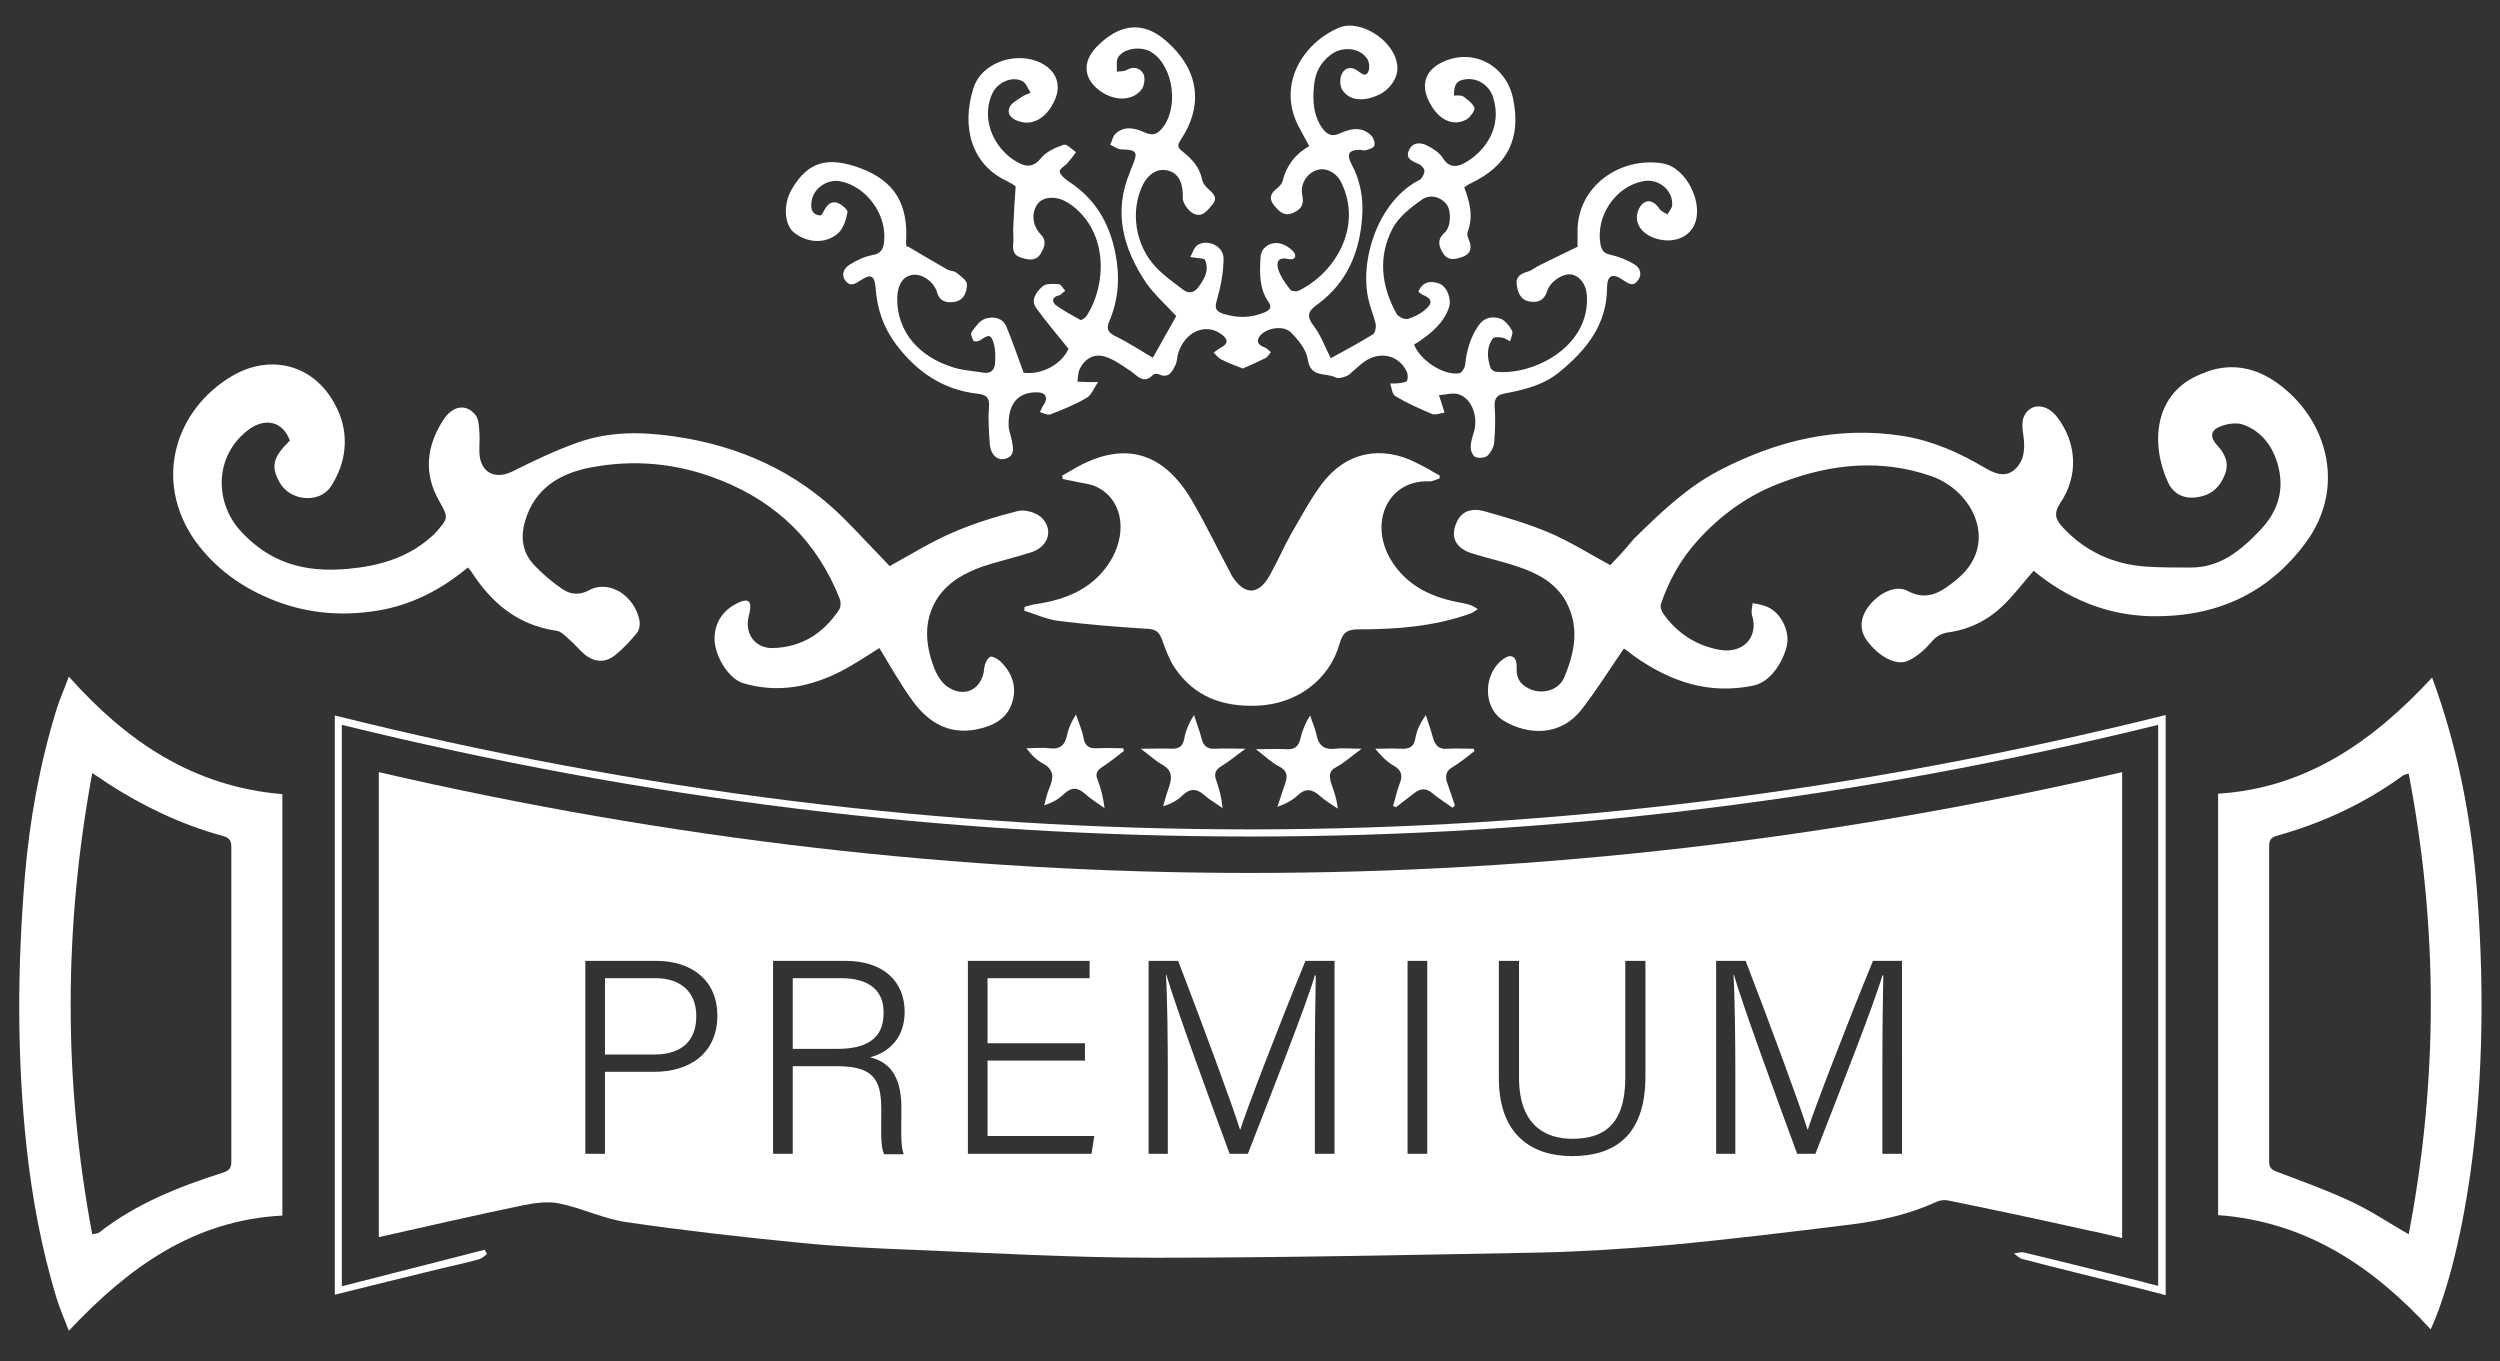
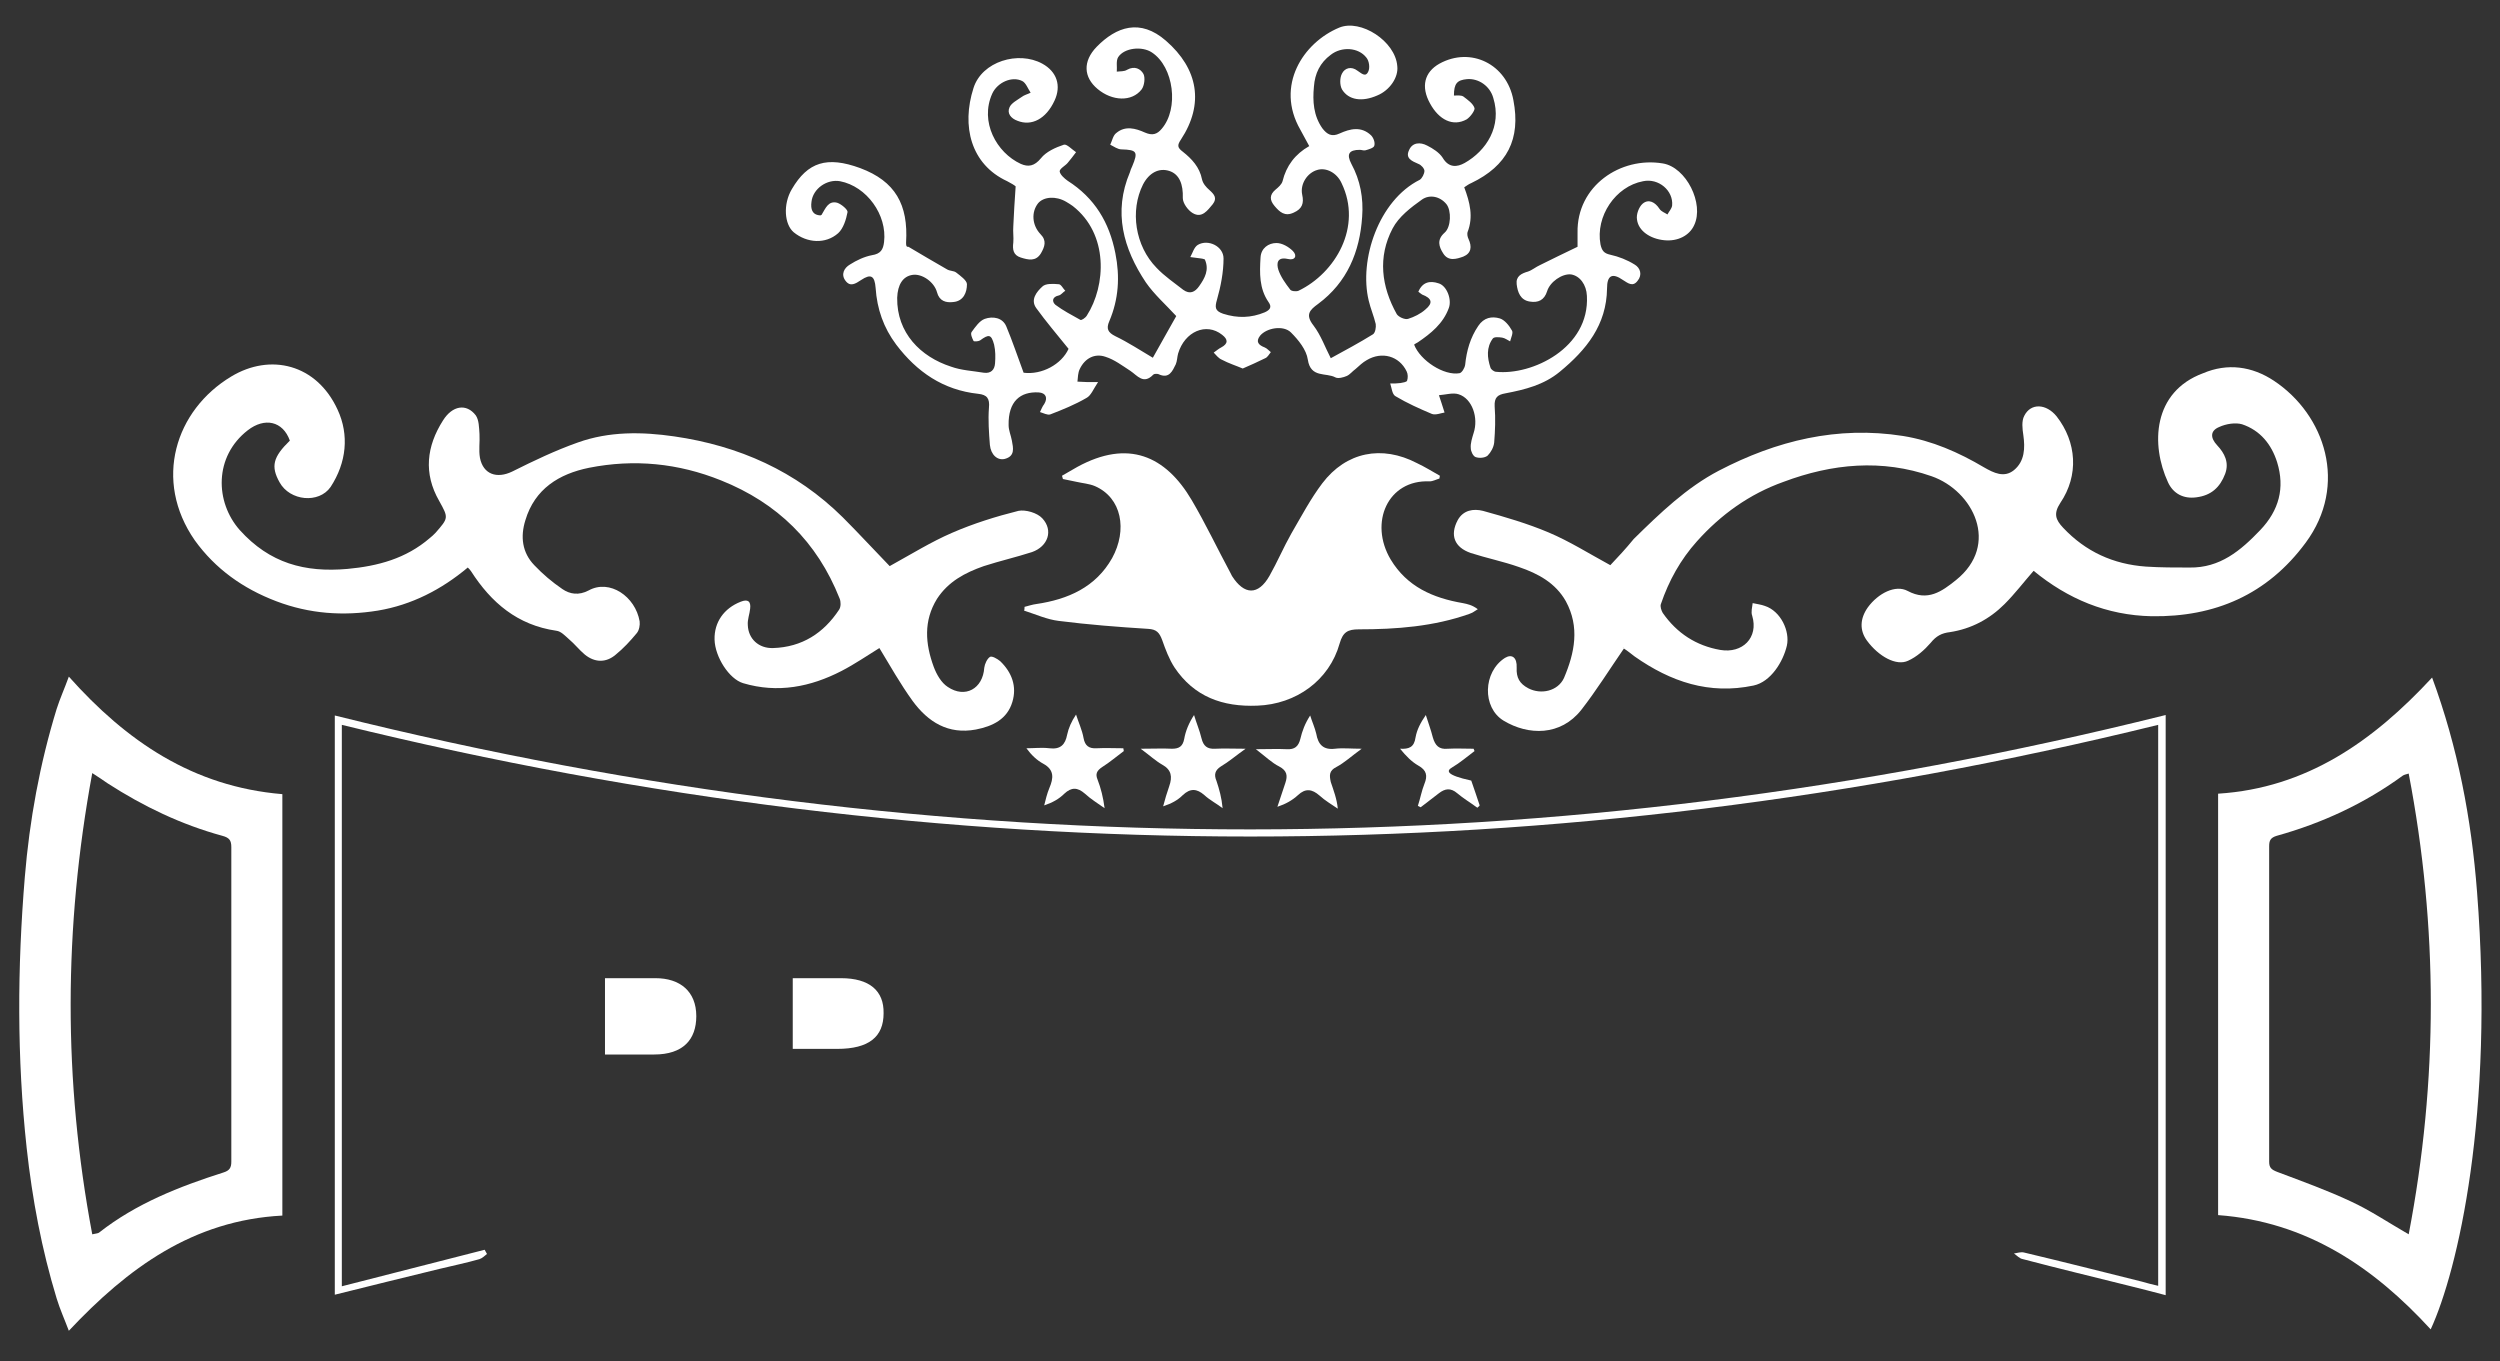
<svg xmlns="http://www.w3.org/2000/svg" id="Livello_1" x="0px" y="0px" viewBox="0 0 533.9 290.7" style="enable-background:new 0 0 533.9 290.7;" xml:space="preserve">
  <rect x="0" y="0" width="533.9" height="290.7" fill="#333333" stroke="none" />
  <style type="text/css">	.st0{fill:#FFFFFF;}</style>
  <g>
    <path class="st0" d="M169.5,49.6c2.8,2.3,6.8,2.6,9.5,0.2c1.1-1,1.7-2.9,2-4.5c0.1-0.5-1.3-1.7-2.2-2c-1.9-0.5-2.5,1.2-3.3,2.5  c0,0.1-0.1,0.1-0.3,0.2c-1.8-0.1-2.1-1.4-1.9-2.9c0.3-2.8,3.3-4.9,6.1-4.4c5.7,1.1,10.1,7.2,9.4,13c-0.2,1.6-0.7,2.5-2.6,2.8  c-1.6,0.3-3.3,1.1-4.7,2c-1.2,0.7-2,2.1-0.9,3.5c1,1.3,2.1,0.6,3.3-0.2c2.1-1.4,2.9-0.9,3.1,1.7c0.3,4.5,1.7,8.5,4.4,12.1  c4.4,5.8,10,9.7,17.5,10.5c1.9,0.2,2.5,1,2.3,3c-0.2,2.6,0,5.3,0.2,7.9c0.2,2.1,1.6,3.4,3.2,3c2.2-0.6,1.8-2.3,1.5-3.9  c-0.2-1.1-0.7-2.2-0.7-3.3c-0.1-5.1,2.5-7.2,6.4-7c1.6,0.1,2,1.2,1.2,2.5c-0.4,0.5-0.6,1.1-0.9,1.7c0.7,0.2,1.6,0.7,2.2,0.5  c2.6-1,5.3-2.1,7.7-3.5c1-0.5,1.5-1.9,2.5-3.4c-1.3,0-1.7,0-2.2,0c-0.7,0-1.5-0.1-2.2-0.1c0.1-0.9,0.1-1.9,0.5-2.7  c1.1-2.3,3.2-3.4,5.5-2.6c1.9,0.6,3.6,1.9,5.3,3c1.5,1,2.8,3,4.9,0.8c0.2-0.2,0.8-0.2,1.1-0.1c2.3,1.1,3-0.7,3.7-2.1  c0.3-0.7,0.3-1.6,0.5-2.3c1.4-4.7,6-6.7,9.4-4c1.3,1,1.3,1.9-0.2,2.7c-0.6,0.3-1,0.7-1.6,1.1c0.5,0.5,1,1.2,1.7,1.5  c1.5,0.8,3.1,1.3,4.5,1.9c1.6-0.7,3.2-1.4,4.8-2.2c0.5-0.2,0.8-0.8,1.2-1.3c-0.4-0.3-0.8-0.8-1.3-1c-1.3-0.5-2-1.2-1-2.5  c1.4-1.7,5-2.3,6.6-0.7c1.6,1.6,3.3,3.7,3.6,5.8c0.6,4,3.9,2.7,5.9,3.8c0.6,0.3,1.7,0,2.4-0.3s1.2-1,1.9-1.5  c0.8-0.7,1.5-1.4,2.4-1.9c3.2-1.9,6.9-0.9,8.5,2.4c0.3,0.6,0.3,1.4,0.1,2c-0.1,0.3-0.9,0.4-1.4,0.5c-0.7,0.1-1.4,0.1-2.2,0.1  c0.3,0.9,0.4,2.3,1.1,2.7c2.5,1.5,5.2,2.7,7.8,3.8c0.8,0.3,2-0.2,2.7-0.3c-0.5-1.5-0.8-2.6-1.2-3.7c1.4-0.1,3-0.6,4.2-0.2  c2.9,0.9,4.3,5,3.2,8.3c-0.3,1-0.7,2.2-0.6,3.2c0,0.7,0.5,1.7,1,1.9c0.8,0.3,2,0.2,2.6-0.3c0.7-0.7,1.3-1.8,1.4-2.8  c0.2-2.5,0.3-5.1,0.1-7.7c-0.1-1.9,0.6-2.5,2.3-2.8c4.2-0.8,8.2-1.8,11.6-4.6c5.7-4.7,10-10,10.1-17.8c0-2.8,1.1-3.4,3.4-1.8  c1.1,0.7,2.1,1.5,3.1,0.2c1.1-1.3,0.6-2.8-0.6-3.5c-1.6-1-3.4-1.7-5.2-2.1c-1.4-0.3-1.8-0.9-2.1-2.2c-1.1-6,3.2-12.4,9.1-13.5  c3.3-0.7,6.5,2,6.2,5.2c-0.1,0.7-0.7,1.3-1,1.9c-0.6-0.4-1.3-0.6-1.7-1.2c-0.9-1.4-2.3-2.2-3.6-1.1c-0.8,0.7-1.4,2.3-1.2,3.4  c0.3,2.4,2.8,4.1,5.8,4.4c2.9,0.3,5.4-1,6.4-3.2c2.2-4.6-1.7-12.4-6.7-13.2c-9-1.5-18.4,4.8-18.2,14.8c0,1.2,0,2.4,0,3  c-2.9,1.4-5.4,2.6-8,3.9c-0.9,0.4-1.7,1.1-2.6,1.4c-1.4,0.4-2.6,1-2.4,2.7s0.8,3.4,2.8,3.7c1.8,0.3,3.1-0.3,3.7-2.2  c0.6-2,3.2-3.8,5.1-3.6c1.9,0.3,3.3,2.2,3.4,4.6c0.6,11.1-11.7,17-19.4,16.2c-0.4,0-1.1-0.5-1.2-0.9c-0.7-2.1-0.9-4.3,0.5-6.2  c0.3-0.4,1.3-0.3,2-0.2c0.6,0.1,1.1,0.5,1.7,0.8c0.2-0.8,0.7-1.8,0.4-2.3c-0.6-1.1-1.6-2.3-2.6-2.6c-1.7-0.5-3.4-0.2-4.6,1.6  c-1.7,2.5-2.5,5.3-2.8,8.3c-0.1,0.7-0.7,1.7-1.2,1.8c-3.3,0.6-8.4-2.7-9.7-6.1c0.2-0.2,0.5-0.3,0.8-0.5c2.8-1.9,5.4-4,6.6-7.3  c0.7-1.8-0.4-4.8-2.2-5.3c-1.8-0.6-3.4-0.3-4.3,1.8c0.3,0.2,0.6,0.5,0.8,0.6c2.1,0.8,2.4,1.8,0.7,3.2c-1,0.9-2.4,1.6-3.7,2  c-0.7,0.2-2-0.4-2.4-1c-3.3-5.9-4.1-12.2-0.9-18.3c1.3-2.5,3.9-4.5,6.3-6.2c1.6-1.1,3.8-0.7,5.2,1c1.1,1.4,1,4.9-0.4,6.1  c-1.7,1.5-1.2,3-0.3,4.4c1.1,1.8,2.9,1.2,4.3,0.7c1.7-0.7,1.9-2.1,1.1-3.8c-0.2-0.4-0.3-1-0.2-1.4c1.3-3.3,0.5-6.4-0.7-9.6  c0.6-0.4,1-0.7,1.5-0.9c7.7-3.7,10.6-9.4,9-17.7c-1.4-7.7-9.1-11.5-15.8-7.8c-3.2,1.8-4,4.9-2,8.5c1.9,3.5,4.9,5,7.8,3.4  c0.8-0.5,1.8-1.9,1.7-2.4c-0.3-1-1.5-1.8-2.4-2.5c-0.5-0.3-1.3-0.2-2-0.2c0-2.6,0.7-3.3,2.8-3.5c2.5-0.2,4.9,1.5,5.6,4  c1.9,6.1-1.5,11.3-6.1,13.9c-1.6,0.9-3.4,1.1-4.7-1.1c-0.7-1.1-2.1-2-3.3-2.6c-1.5-0.8-3.2-0.7-3.9,1c-0.8,1.7,0.6,2.3,2,2.9  c0.6,0.2,1.3,1,1.3,1.5c0,0.6-0.5,1.6-1,1.9c-8.8,4.4-13,17.1-10.9,25.8c0.4,1.7,1.1,3.3,1.5,5c0.1,0.7-0.1,1.9-0.6,2.2  c-2.9,1.8-5.9,3.4-9,5.1c-1.2-2.3-2.1-4.9-3.7-7c-1.8-2.3-0.8-3.3,1-4.6c6.2-4.6,8.9-11.1,9.4-18.6c0.3-4-0.4-7.8-2.3-11.3  c-1.1-2.1-0.5-3,1.8-3c0.4,0,0.8,0.2,1.2,0.1c0.7-0.2,1.8-0.5,1.9-1c0.2-0.7-0.2-1.7-0.7-2.2c-2.1-2-4.5-1.4-6.7-0.4  c-1.7,0.8-2.7,0.2-3.7-1.1c-1.9-2.7-2.1-5.8-1.8-8.9c0.2-2.8,1.3-5.1,3.6-6.8c2.3-1.8,5.9-1.6,7.6,0.6c0.6,0.7,0.8,2.2,0.4,3  c-0.6,1.3-1.5,0.3-2.3-0.2c-1.3-1-2.7-0.6-3.3,0.6c-0.5,0.9-0.5,2.5,0,3.4c1.4,2.3,4.3,2.7,7.5,1.3c2.7-1.1,4.6-3.9,4.3-6.3  C298,8.8,290.6,4,286,5.9c-7.7,3.2-13.7,12.4-8.3,21.8c0.6,1.1,1.2,2.2,1.9,3.5c-3,1.7-4.9,4.2-5.7,7.5c-0.2,0.7-0.9,1.3-1.5,1.8  c-1.3,1.1-1.3,2.2-0.2,3.5s2.2,2.3,4.1,1.4c1.8-0.8,2.2-2,1.8-3.8c-0.5-2.3,1.1-4.7,3.2-5.3c1.9-0.6,4.2,0.6,5.2,2.8  c4.5,9.3-1.3,19.2-9.2,23c-0.5,0.2-1.6,0.1-1.8-0.3c-1-1.3-2-2.7-2.5-4.2c-0.4-1.3-0.3-2.8,2-2.3c1.6,0.4,2.1-0.7,1.1-1.7  c-0.9-0.9-2.3-1.7-3.5-1.7c-1.7,0-3.3,1.1-3.4,3.1c-0.2,3.3-0.3,6.6,1.7,9.5c0.8,1.1,0.3,1.7-0.8,2.2c-2.9,1.2-5.8,1.3-8.9,0.3  c-1.7-0.6-1.8-1.3-1.3-3c0.8-2.8,1.4-5.9,1.4-8.8c0-2.6-3.3-4.2-5.5-2.9c-0.8,0.5-1.1,1.7-1.6,2.6c0.8,0.1,1.5,0.2,2.3,0.3  c0.2,0,0.5,0.1,0.8,0.2c1,2.2,0,4-1.2,5.7c-0.9,1.3-2,1.8-3.4,0.8c-1.9-1.5-4-2.9-5.7-4.7c-4.6-4.7-5.7-12.2-2.9-17.8  c1.3-2.5,3.4-3.6,5.6-2.9s3,2.9,2.9,5.8c0,1.1,1.1,2.6,2.1,3.2c2,1.2,3.2-0.6,4.3-1.9c1-1.3,0.3-2.1-0.7-3  c-0.7-0.6-1.4-1.4-1.6-2.3c-0.5-2.6-2.2-4.4-4.1-5.9c-1.2-0.9-1.2-1.4-0.4-2.6c5-7.6,3.7-15.1-3.2-21.1c-5.5-4.8-10.6-3-14.8,1.3  c-3,3.1-2.8,6.5,0.2,9c3.1,2.6,7.3,2.8,9.4,0.1c0.6-0.8,0.8-2.5,0.4-3.3c-0.6-1.1-1.9-1.8-3.5-0.9c-0.6,0.4-1.5,0.3-2.2,0.4  c0.1-1-0.2-2.3,0.3-3.1c1.3-2,5.1-2.4,7.2-1c4.7,3.1,5.8,12,2.1,16.3c-1,1.2-2,1.5-3.6,0.8c-2-0.9-4.2-1.5-6.1,0.1  c-0.7,0.5-0.9,1.7-1.3,2.5c0.8,0.4,1.6,1,2.4,1c3.3,0.1,3.6,0.5,2.3,3.6c-0.2,0.4-0.4,0.9-0.5,1.3c-3.6,8.5-1.4,16.3,3.4,23.5  c1.8,2.6,4.3,4.8,6.5,7.2c-1.6,2.8-3.3,5.9-5,8.9c-2.7-1.6-5.3-3.3-8-4.6c-1.6-0.8-2-1.6-1.3-3.2c2-4.7,2.3-9.5,1.3-14.5  c-1.3-6.6-4.4-11.8-10.2-15.5c-0.7-0.5-1.6-1.3-1.7-2c0-0.6,1.2-1.2,1.7-1.8c0.6-0.7,1.2-1.5,1.8-2.3c-0.9-0.6-2-1.8-2.6-1.6  c-1.8,0.6-3.8,1.5-4.9,2.9c-1.4,1.7-2.7,1.9-4.3,1.2c-5.2-2.4-8.8-9-6.1-15c1.1-2.4,4.2-3.8,6.4-2.7c0.8,0.4,1.2,1.6,1.8,2.5  c-0.6,0.3-1.4,0.5-1.9,0.9c-1,0.7-2.2,1.3-2.6,2.2c-0.6,1.3,0.3,2.4,1.7,2.9c3,1.2,6.1-0.4,7.9-4.3c1.5-3.2,0.5-6.2-2.6-7.9  c-5.1-2.8-12.9-0.5-14.7,5.2c-2.6,8.1-0.6,16.3,7.2,19.9c0.8,0.4,1.6,0.9,1.8,1.1c-0.2,3.2-0.4,5.8-0.5,8.5c-0.1,1.2,0.1,2.4,0,3.5  c-0.2,1.5,0,2.7,1.6,3.2c1.6,0.5,3.2,0.9,4.3-0.9c0.8-1.4,1.3-2.7-0.1-4.1c-1.8-1.9-2-4.7-0.5-6.6c1.2-1.4,3.8-1.6,6-0.3  c0.5,0.3,1,0.6,1.4,0.9c7.7,6,7.1,17,3,23.4c-0.3,0.5-1.2,1.1-1.4,0.9c-1.8-1-3.7-2-5.3-3.2c-0.8-0.7-0.7-1.7,0.7-2  c0.5-0.1,0.9-0.7,1.4-1c-0.5-0.5-0.9-1.4-1.4-1.4c-1.2-0.1-2.8-0.2-3.5,0.5c-1.2,1.1-2.6,2.8-1.3,4.6c2.1,2.9,4.4,5.6,6.9,8.7  c-1.5,3.3-5.7,5.6-9.6,5.1c-1.3-3.5-2.4-6.8-3.7-9.9c-0.8-1.9-2.9-2.2-4.6-1.6c-1.1,0.4-2,1.7-2.8,2.8c-0.3,0.4,0.1,1.3,0.4,1.9  c0.1,0.2,1.1,0.1,1.4-0.1c1.9-1.4,2.4-1.3,3,0.9c0.3,1.3,0.3,2.7,0.2,4c-0.1,1.4-0.9,2.2-2.4,2c-2.4-0.4-4.8-0.5-7-1.3  c-6.5-2.1-11.6-7.2-11.5-14.7c0.1-2.8,1.2-4.6,3.3-4.9c2-0.3,4.6,1.5,5.2,3.7c0.5,1.9,1.9,2.3,3.5,2.1c2.2-0.2,2.9-2.1,2.9-3.8  c0-0.8-1.4-1.8-2.3-2.5c-0.5-0.4-1.4-0.3-2-0.7c-2.8-1.6-5.5-3.2-8.2-4.8c-0.5,0.1-0.5-0.4-0.5-0.9c0.5-8.1-2.3-13.1-9.8-15.9  c-7.1-2.6-11.2-1.3-14.6,4.5C167.2,43.6,167.5,47.9,169.5,49.6z" />
    <path class="st0" d="M343.9,120.7c-4.6-2.5-8.7-5.1-13.2-7c-4.5-1.9-9.3-3.3-14-4.6c-2-0.5-4.2-0.2-5.4,2c-1.7,3.2-0.7,5.8,2.8,7  c3.4,1.1,6.9,1.8,10.3,3c4.1,1.4,7.8,3.4,10,7.3c3,5.5,1.9,11-0.4,16.4c-1.3,2.8-4.9,3.6-7.6,2.2c-1.9-1-2.6-2.3-2.5-4.4  c0.1-2.2-1-3-2.5-2.1c-4.7,3-4.9,10.6-0.3,13.4c5.3,3.2,12.2,3.3,16.6-2.3c3.2-4.1,6-8.6,9.1-13.1c0.8,0.5,1.5,1.1,2.3,1.7  c7.7,5.4,15.9,8.2,25.4,6.2c3.7-0.8,6.3-5.1,7.1-8.5c0.7-3.1-1.3-7.4-4.7-8.5c-0.8-0.3-1.7-0.4-2.6-0.6c-0.1,0.9-0.4,1.9-0.1,2.7  c1.4,4.7-2.1,8.1-6.8,7.3c-5.2-0.9-9.3-3.6-12.3-7.9c-0.3-0.5-0.6-1.4-0.4-1.9c1.7-5,4.2-9.5,7.7-13.4c5.1-5.7,11.2-10.1,18.5-12.7  c10.4-3.9,21-4.9,31.6-1.2c8.9,3.1,14.7,14.6,5.2,22.2c-3,2.4-6,4.6-10.3,2.3c-2.6-1.4-6.3,0.5-8.5,3.5c-1.7,2.4-1.8,4.9-0.2,7.1  c2.5,3.4,6.3,5.5,8.8,4.3c1.8-0.8,3.5-2.3,4.8-3.8c1.2-1.5,2.4-2.1,4.1-2.3c4.6-0.7,8.5-2.8,11.7-6c2.2-2.2,4.1-4.7,6.2-7.1  c7.3,6,15.6,9.5,25.2,9.7c13.5,0.2,24.7-4.6,32.9-15.7c9.1-12.3,4.2-27.3-6.8-34.6c-4.7-3.1-9.9-3.8-15.1-1.6  c-10.8,4-11.2,15.3-7.5,23.3c1.1,2.4,3.3,3.6,6.1,3.2c3.1-0.4,5-2.1,6.1-5c0.9-2.4-0.1-4.4-1.7-6.1c-1.5-1.6-1.5-3.1,0.4-3.9  c1.5-0.7,3.5-1,4.9-0.6c3.9,1.3,6.3,4.3,7.5,8.1c1.7,5.5,0.4,10.3-3.6,14.5c-4.2,4.4-8.6,8.1-15.1,8c-3.1,0-6.2,0-9.3-0.2  c-7-0.5-12.9-3.2-17.7-8.3c-1.6-1.7-2.1-3-0.6-5.3c4-5.9,3.5-13-0.8-18.5c-2.2-2.7-5.5-2.9-6.9-0.1c-0.6,1.1-0.4,2.8-0.2,4.1  c0.4,2.8,0.3,5.6-2,7.5c-2.1,1.7-4.3,0.6-6.4-0.6c-5.4-3.2-11.1-5.7-17.3-6.7c-14-2.2-27,1-39.3,7.4c-6.9,3.6-12.6,9.1-18.2,14.6  C347.2,117.2,345.5,119,343.9,120.7z M346.8,138.3C346.4,138.3,346.6,138.2,346.8,138.3L346.8,138.3z" />
    <path class="st0" d="M59,128.4c7.1,2.7,14.3,3.2,21.7,2c7.2-1.2,13.6-4.5,19.2-9.2c0.3,0.3,0.5,0.5,0.7,0.8  c4.3,6.7,9.9,11.5,18.2,12.7c1,0.1,1.9,1.1,2.7,1.8c1.2,1,2.2,2.3,3.4,3.3c2.1,1.7,4.5,1.8,6.6,0c1.6-1.3,3.1-2.9,4.5-4.6  c0.5-0.6,0.7-1.7,0.6-2.5c-0.9-5.3-6.4-9.1-10.9-6.6c-2.1,1.1-4,0.8-5.6-0.3c-2.2-1.5-4.2-3.2-6-5.1c-2.6-2.7-3-6.1-1.9-9.6  c2-6.7,7.2-9.9,13.6-11.2c9.6-1.9,19-1,28.2,2.7c12,4.8,20.5,13.1,25.3,25.2c0.3,0.7,0.3,1.8-0.1,2.4c-3.3,5-7.9,8-14.1,8.2  c-3.1,0.1-5.3-2-5.4-4.9c-0.1-1.2,0.4-2.4,0.5-3.5c0.2-1.6-0.5-2.1-2-1.5c-3.6,1.4-5.7,4.4-5.6,8.1c0.1,3.7,3.1,8.4,6.1,9.3  c7.4,2.2,14.4,0.8,21-2.6c2.9-1.5,5.5-3.3,8.1-4.9c2.3,3.8,4.5,7.7,7.1,11.3c3.3,4.5,7.6,7.2,13.5,6.1c3.6-0.7,6.7-2.2,7.8-5.9  c1-3.3-0.1-6.3-2.6-8.7c-0.6-0.5-1.8-1.2-2.2-0.9c-0.6,0.4-1.1,1.5-1.2,2.3c-0.3,4.5-4.1,6.6-7.8,4.1c-1.4-0.9-2.4-2.7-3-4.3  c-1.8-4.9-2.2-9.8,0.7-14.5c2.4-3.7,6-5.6,10-7c3.4-1.1,6.9-1.9,10.3-3c3.4-1.2,4.6-4.6,2.2-7.2c-1.1-1.2-3.6-1.9-5.1-1.6  c-4.8,1.2-9.6,2.7-14.2,4.7c-4.4,1.9-8.6,4.5-13.3,7.1c-3.3-3.4-6.6-7-10-10.4c-10-9.9-22.2-15.3-36-17.3c-6.9-1-13.9-1.1-20.6,1.3  c-4.8,1.7-9.4,3.9-14,6.2c-3.3,1.6-6.2,0.6-6.9-2.9c-0.3-1.7,0-3.4-0.1-5.1c-0.1-1.4-0.1-3-0.8-4c-2-2.6-5-2.1-7,1.1  c-3.5,5.5-4.2,11.3-0.8,17.2c2,3.6,2,3.6-0.8,6.8c-0.4,0.4-0.8,0.8-1.2,1.1c-5.1,4.4-11.1,6-17.6,6.6c-9.1,0.8-16.6-1.2-23-8.3  c-5.3-6-5.5-15.7,1.7-21.3c3.6-2.8,7.5-2,9,2.2c-3.6,3.5-4.1,5.5-2.2,8.9c2.2,4,8.4,4.6,10.9,1c3.4-5.2,4-11.1,1.5-16.5  c-4.5-9.8-14.4-12.1-22.7-7.1c-12,7.2-16.7,22.2-7.8,35C46,121.5,51.9,125.7,59,128.4z" />
    <path class="st0" d="M14.7,144.5c-0.9,2.5-1.9,4.7-2.6,6.9c-3.6,11.7-5.8,23.8-6.8,35.9c-1.6,19.3-1.7,38.6,0.4,57.9  c1.2,10.9,3.2,21.6,6.4,32.1c0.7,2.3,1.7,4.5,2.6,6.9c12.6-13.4,26.5-23.6,45.6-24.6c0-30.1,0-60.1,0-90  C41.2,168,27,158.3,14.7,144.5z M23,167.3c7.6,4.9,15.7,8.8,24.5,11.2c1.5,0.4,1.9,1,1.9,2.4c0,22.4,0,44.8,0,67.2  c0,1.3-0.4,1.9-1.7,2.3c-9.4,3-18.6,6.6-26.5,12.8c-0.2,0.2-0.6,0.2-1.5,0.4c-6.2-32.9-6.1-65.4,0-98.5C21.1,166,22,166.6,23,167.3  z" />
    <path class="st0" d="M529,190.5c-1.2-15.6-4.1-30.9-9.6-45.8c-12.6,13.6-26.8,23.6-45.7,24.8c0,30.1,0,60.1,0,90  c18.9,1.4,33.2,11.1,45.4,24.4C524.9,271.3,532.7,237.9,529,190.5z M514.4,263.6c-4.5-2.6-8.2-5.1-12.3-7  c-5.1-2.4-10.4-4.3-15.7-6.3c-1.3-0.5-1.8-0.9-1.8-2.2c0-22.5,0-44.9,0-67.4c0-1.2,0.3-1.8,1.6-2.2c9.7-2.7,18.8-6.9,27-12.9  c0.2-0.1,0.4-0.2,1.2-0.4C520.7,198.1,520.7,230.7,514.4,263.6z" />
    <path class="st0" d="M312.4,128.8c-6.4-1.1-11.9-3.5-15.4-9.3c-4.7-7.9-0.6-17.1,8.3-16.7c0.7,0,1.4-0.4,2.1-0.6  c0-0.2,0.1-0.4,0.1-0.6c-1.6-0.9-3.2-1.9-4.9-2.7c-7.5-3.9-15.1-2.4-20.2,4.3c-2.5,3.3-4.5,7.1-6.6,10.7c-1.7,3-3,6.1-4.7,9.1  c-2.4,4.2-5.4,4.1-8,0c-0.1-0.2-0.2-0.4-0.3-0.6c-2.8-5.2-5.3-10.5-8.3-15.6c-5.6-9.5-13.6-13-24.4-7.1c-1.1,0.6-2.2,1.3-3.3,1.9  c0.1,0.2,0.1,0.5,0.2,0.7c1,0.2,1.9,0.4,2.9,0.6c1.3,0.3,2.7,0.4,3.9,0.9c5.8,2.5,7,9.4,3.7,15.4c-3.5,6.2-9.4,8.8-16.2,9.8  c-0.8,0.1-1.7,0.4-2.5,0.6c0,0.3,0,0.6-0.1,0.8c2.5,0.8,4.9,1.9,7.4,2.2c6.3,0.8,12.7,1.3,19.1,1.7c1.8,0.1,2.4,0.8,3,2.4  c0.7,2,1.5,4.1,2.6,5.8c4.2,6.3,10.3,8.5,17.7,8.2c8.3-0.3,15.4-5.4,17.6-13.3c0.7-2.4,1.7-3,4.1-3c8,0,16-0.6,23.6-3.3  c0.6-0.2,1.2-0.6,1.8-1C314.4,129.2,313.4,129,312.4,128.8z" />
    <path class="st0" d="M71.5,152.8c0,41.1,0,82.4,0,123.7c7.6-1.9,14.9-3.7,22.3-5.5c2.9-0.7,5.8-1.3,8.6-2.1  c0.6-0.2,1.1-0.7,1.6-1.1c-0.2-0.3-0.3-0.6-0.5-0.9c-10.1,2.6-20.3,5.2-30.5,7.8c0-40.2,0-80.2,0-119.9  c129.5,31.8,258.6,31.8,387.9,0c0,39.7,0,79.7,0,119.8c-1.4-0.3-2.4-0.6-3.5-0.9c-8.4-2.1-16.7-4.2-25.1-6.2  c-0.7-0.2-1.5,0.1-2.2,0.2c0.6,0.4,1.2,1.1,1.9,1.2c7.6,2,15.1,3.8,22.7,5.7c2.5,0.6,5.1,1.3,7.8,2c0-41.5,0-82.7,0-123.9  C332.2,185.2,201.9,185.3,71.5,152.8z" />
-     <path class="st0" d="M310.1,163.9c1.7-1,3.2-2.3,4.8-3.5c-0.1-0.2-0.1-0.3-0.2-0.5c-1.8,0-3.7-0.1-5.5,0c-1.9,0.2-2.7-0.7-3.2-2.4  c-0.4-1.6-1-3.2-1.5-4.8c-1.1,1.6-1.9,3.1-2.2,4.8c-0.3,2.1-1.4,2.5-3.3,2.4c-1.8-0.1-3.5,0-5.3,0c1.3,1.6,2.5,2.8,3.9,3.6  c1.8,1,2,2.2,1.3,3.9c-0.6,1.5-0.9,3.2-1.4,4.7c0.2,0.1,0.4,0.2,0.6,0.3c1.3-1,2.6-2,3.9-3s2.5-1.2,3.9,0c1.3,1.1,2.8,2,4.3,3.1  c0.2-0.2,0.4-0.3,0.5-0.5c-0.6-1.8-1.2-3.6-1.8-5.3C308.7,165.5,308.9,164.6,310.1,163.9z" />
+     <path class="st0" d="M310.1,163.9c1.7-1,3.2-2.3,4.8-3.5c-0.1-0.2-0.1-0.3-0.2-0.5c-1.8,0-3.7-0.1-5.5,0c-1.9,0.2-2.7-0.7-3.2-2.4  c-0.4-1.6-1-3.2-1.5-4.8c-1.1,1.6-1.9,3.1-2.2,4.8c-0.3,2.1-1.4,2.5-3.3,2.4c1.3,1.6,2.5,2.8,3.9,3.6  c1.8,1,2,2.2,1.3,3.9c-0.6,1.5-0.9,3.2-1.4,4.7c0.2,0.1,0.4,0.2,0.6,0.3c1.3-1,2.6-2,3.9-3s2.5-1.2,3.9,0c1.3,1.1,2.8,2,4.3,3.1  c0.2-0.2,0.4-0.3,0.5-0.5c-0.6-1.8-1.2-3.6-1.8-5.3C308.7,165.5,308.9,164.6,310.1,163.9z" />
    <path class="st0" d="M260.7,163.7c1.7-1,3.2-2.3,5.3-3.8c-2.6,0-4.6-0.1-6.5,0c-1.7,0.1-2.5-0.6-2.9-2.2c-0.4-1.7-1.1-3.3-1.6-5  c-1.1,1.7-1.8,3.4-2.1,5.1c-0.3,1.6-1.1,2.1-2.6,2.1c-2-0.1-4,0-6.7,0c1.9,1.4,3.2,2.6,4.6,3.4c2,1.1,2.2,2.6,1.5,4.6  c-0.5,1.4-0.9,2.8-1.3,4.3c1.8-0.6,3.1-1.3,4.2-2.4c1.6-1.5,3-1.4,4.6,0c1.2,1.1,2.6,1.8,3.9,2.8c-0.2-2.2-0.7-4-1.3-5.8  C259.2,165.4,259.5,164.5,260.7,163.7z" />
    <path class="st0" d="M235.4,163.8c1.6-1,3.1-2.3,4.6-3.4c0-0.2-0.1-0.4-0.1-0.6c-1.9,0-3.8-0.1-5.7,0c-1.6,0.1-2.5-0.5-2.8-2.2  c-0.3-1.7-1.1-3.4-1.6-5c-1,1.5-1.6,2.9-1.9,4.3c-0.4,2.1-1.4,3.2-3.8,2.9c-1.6-0.2-3.3,0-4.9,0c1.1,1.5,2.3,2.6,3.6,3.3  c2.4,1.3,2.2,3.1,1.3,5.2c-0.5,1.2-0.8,2.5-1.1,3.7c1.8-0.6,3.2-1.4,4.3-2.5c1.5-1.4,2.8-1.4,4.4,0c1.3,1.2,2.8,2.1,4.2,3.1  c-0.3-2.3-0.8-4.3-1.5-6.1C233.9,165.3,234.2,164.6,235.4,163.8z" />
    <path class="st0" d="M285.4,163.8c1.7-0.9,3.2-2.3,5.4-3.9c-2.3,0-4-0.2-5.7,0c-2.5,0.3-3.6-0.9-4-3.2c-0.3-1.3-0.9-2.6-1.3-3.9  c-1.1,1.7-1.7,3.3-2.1,5c-0.4,1.6-1.2,2.3-2.9,2.2c-2-0.1-4,0-6.6,0c2.1,1.6,3.4,2.9,5,3.7c1.7,0.9,1.8,2,1.3,3.5  c-0.6,1.7-1.1,3.4-1.7,5.1c1.8-0.6,3.2-1.4,4.4-2.5c1.6-1.5,3-1.3,4.6,0.1c1.2,1.1,2.6,1.9,3.9,2.8c-0.2-2.1-0.9-3.9-1.5-5.7  C283.9,165.6,283.8,164.6,285.4,163.8z" />
  </g>
  <g>
-     <path class="st0" d="M80.9,164.9c0,33.1,0,66.2,0,99.3c10.4-2.3,20.6-4.7,30.8-6.8c2.5-0.5,5.3-0.9,7.7-0.4c4.9,1,9.5,3.3,14.4,4  c12.3,1.8,24.7,3.2,37,4.4c7.9,0.8,15.9,1.2,23.9,1.5c17.2,0.7,34.5,1.7,51.7,1.7c27.4,0,54.8-0.6,82.2-1.1  c9.3-0.2,18.5-0.8,27.7-1.6c13-1.2,26-2.8,39-4.4c6.3-0.8,12.6-2.2,18.4-4.9c0.7-0.3,1.7-0.4,2.5-0.2c9.8,2,19.7,4.1,29.5,6.3  c2.6,0.5,4.9,1.1,7.5,1.7c0-33.4,0-66.5,0-99.5C329,193.6,205,193.6,80.9,164.9z M139.7,228.9h-10.5v17.5H125v-41.2h15.1  c7.8,0,13.1,4.3,13.1,11.7C153.2,224.6,147.7,228.9,139.7,228.9z M192.5,236.5v1.7c0,2.9-0.2,6.6,0.5,8.3h-4.2  c-0.8-1.8-0.6-5-0.6-8.7v-1c0-6.4-1.8-9.1-9.5-9.1h-9.4v18.7h-4.2v-41.2h15.4c8.3,0,12.7,4.5,12.7,10.9c0,5.3-3.1,8.6-7.4,9.7  C189.6,226.7,192.5,229.4,192.5,236.5z M233.1,246.4h-26.4v-41.2h26v3.7h-21.8v13.9h20.8v3.7h-20.8v16.1h22.8L233.1,246.4z   M285,246.4h-4.2v-18.3c0-7.9,0.1-15.6,0.2-19.8h-0.2c-1.7,6-9.3,25.2-14.3,38.1h-3.9c-3.8-10.3-11.6-31.6-13.5-38.2H249  c0.3,4.7,0.4,14.1,0.4,21.2v17h-4.1v-41.2h6.3c5.2,13.5,11.7,31.1,13.2,36h0.1c1-3.4,8.5-22.9,13.9-36h6.2V246.4z M304.8,246.4  h-4.2v-41.2h4.2V246.4z M351.4,229.9c0,13.1-7.1,17-15.7,17c-8.3,0-15.6-4.3-15.6-16.6v-25.1h4.3v24.9c0,10.4,5.8,13.1,11.4,13.1  c6.6,0,11.3-2.9,11.3-13.1v-24.9h4.3V229.9z M406.2,246.4h-4.2v-18.3c0-7.9,0.1-15.6,0.2-19.8h-0.2c-1.7,6-9.3,25.2-14.3,38.1h-3.9  c-3.8-10.3-11.6-31.6-13.5-38.2h-0.1c0.3,4.7,0.4,14.1,0.4,21.2v17h-4.1v-41.2h6.3c5.2,13.5,11.7,31.1,13.2,36h0.1  c1-3.4,8.5-22.9,13.9-36h6.2V246.4z" />
    <path class="st0" d="M140,208.9h-10.8v16.3h10.5c6.2,0,9-3.2,9-8.2C148.7,211.7,145.2,208.9,140,208.9z" />
    <path class="st0" d="M179.6,208.9h-10.3V224h9.5c6.8,0,9.9-2.6,9.9-7.6C188.8,211.6,185.7,208.9,179.6,208.9z" />
  </g>
</svg>